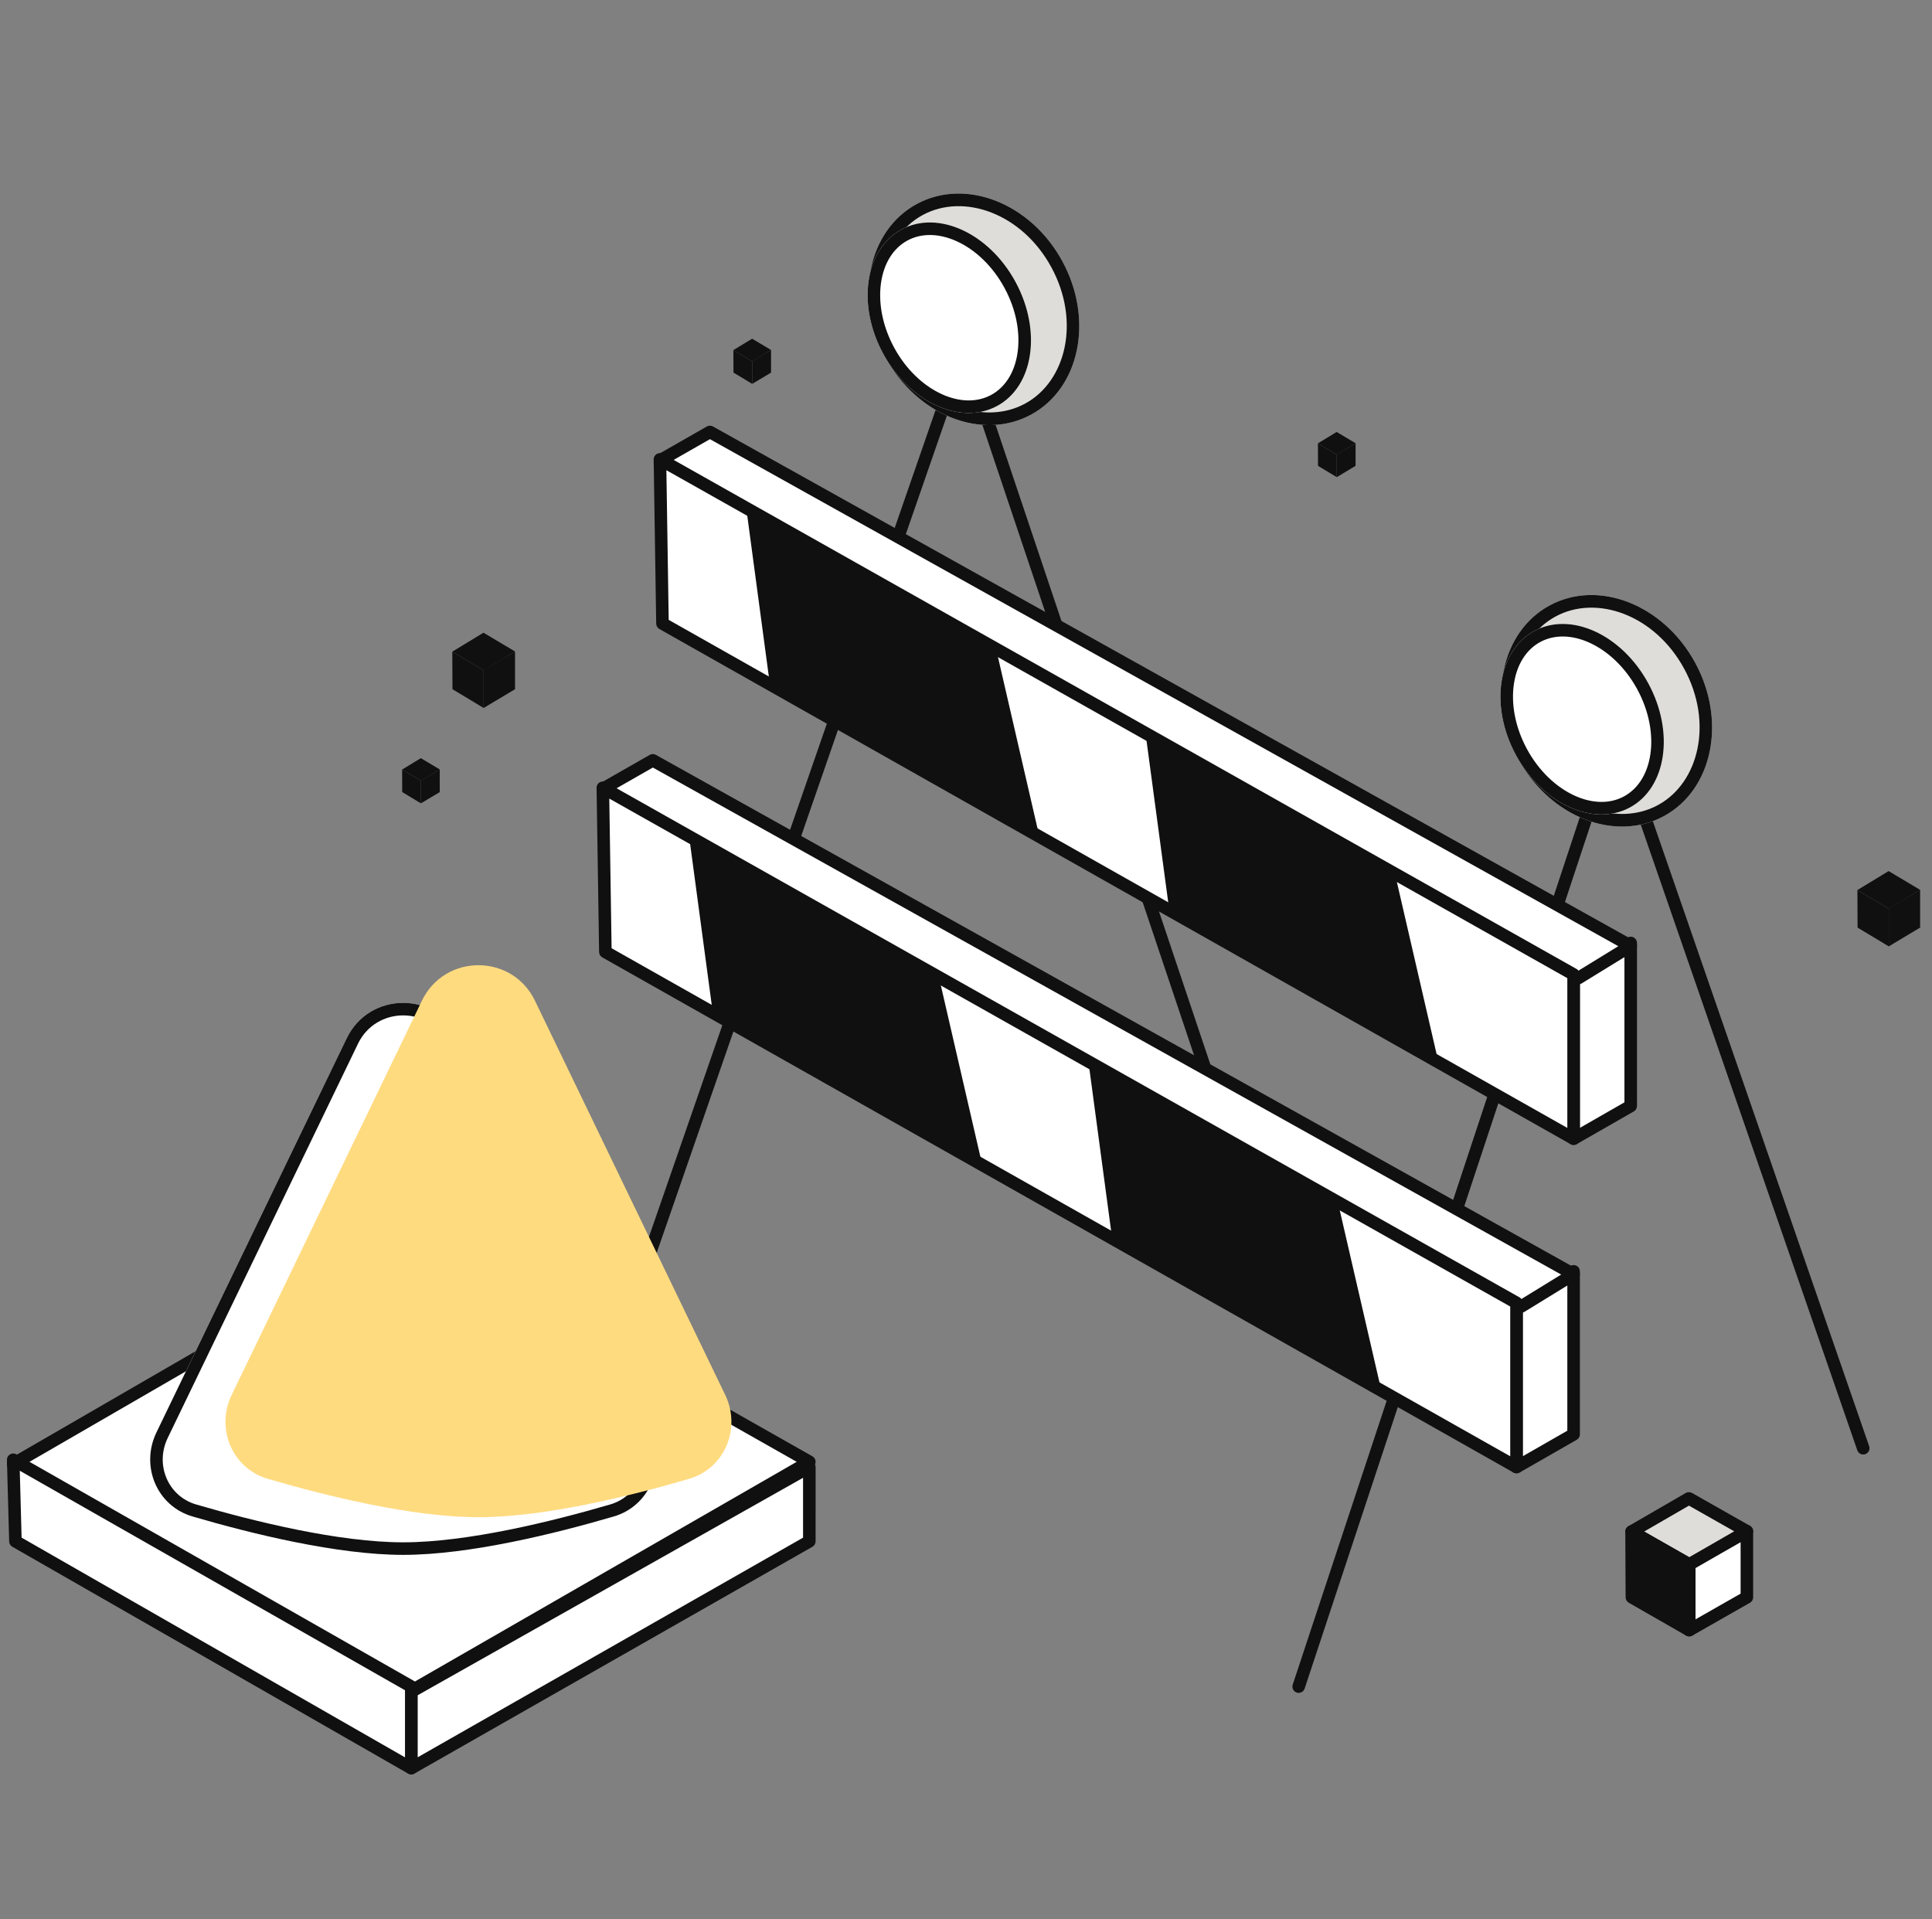
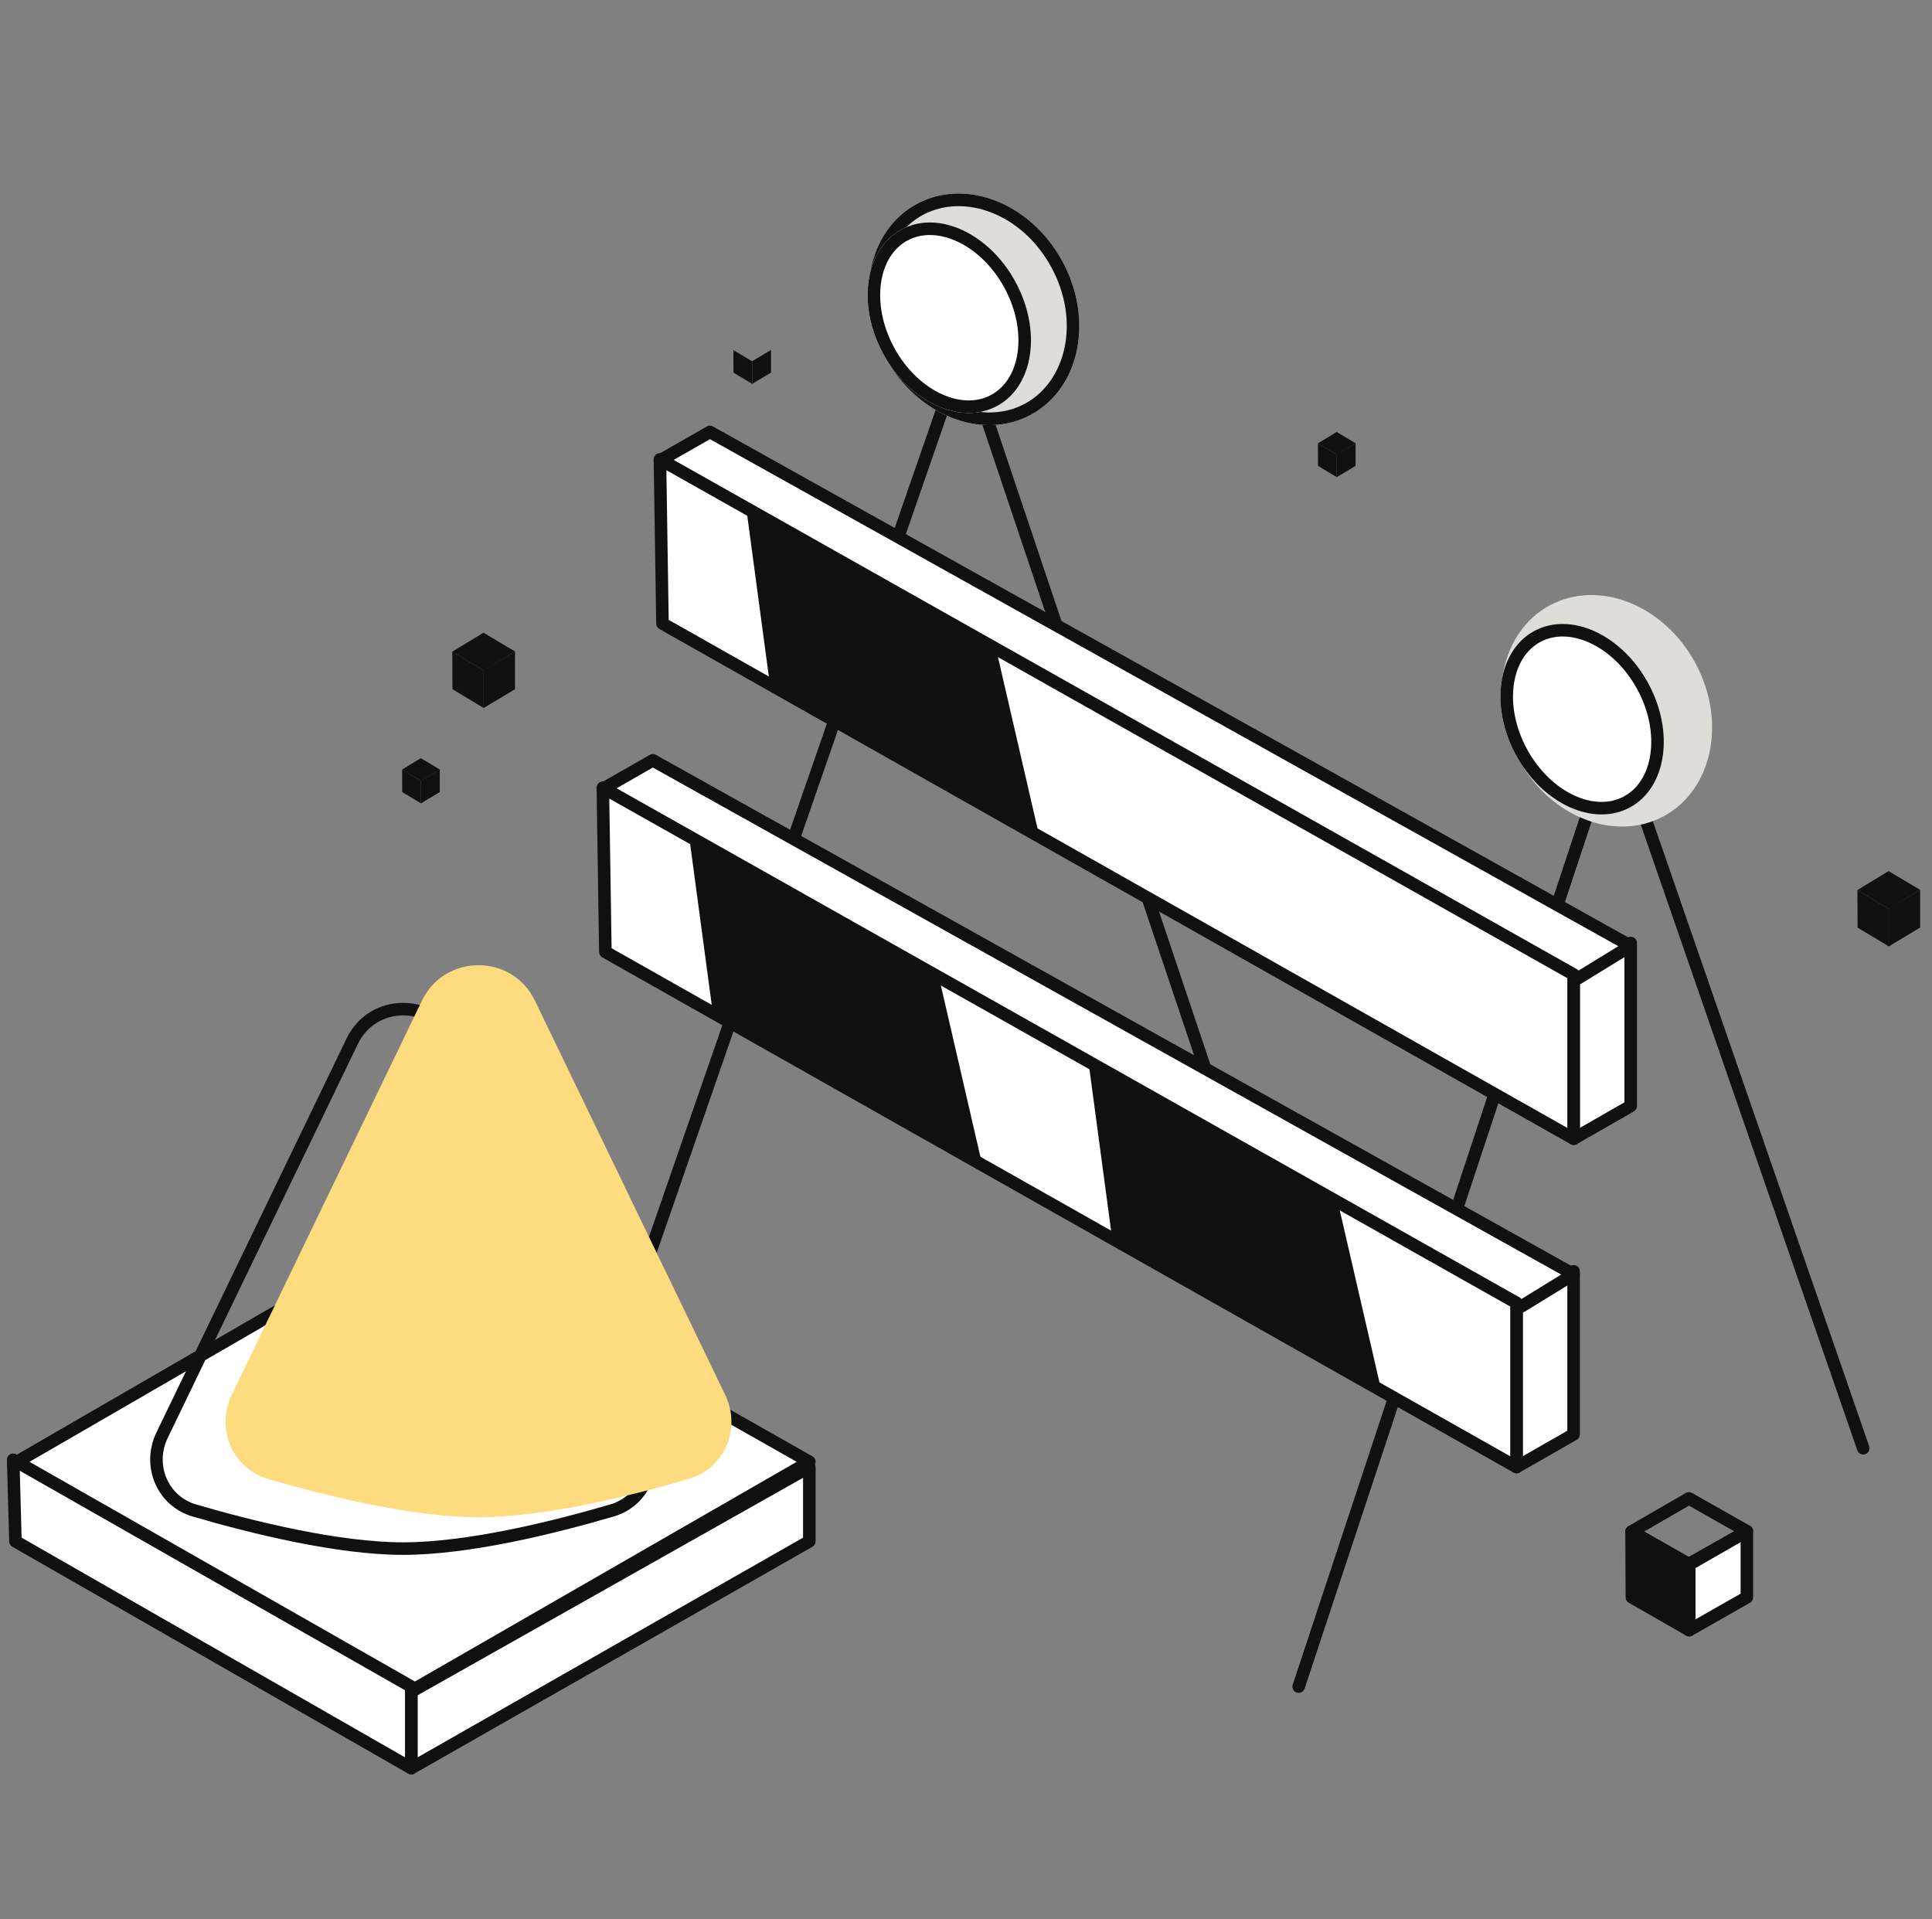
<svg xmlns="http://www.w3.org/2000/svg" width="151" height="150" viewBox="0 0 151 150" fill="none">
  <rect x="0" y="0" width="151" height="150" fill="#808080" stroke="none" />
  <path fill-rule="evenodd" clip-rule="evenodd" d="M73.717 31.825C73.973 31.913 74.109 32.193 74.02 32.449L48.526 105.988C48.438 106.244 48.158 106.379 47.903 106.29C47.647 106.202 47.511 105.922 47.6 105.667L73.094 32.127C73.182 31.872 73.462 31.736 73.717 31.825ZM76.833 31.823C77.089 31.737 77.367 31.875 77.454 32.132L99.515 97.827C99.601 98.084 99.463 98.362 99.207 98.448C98.95 98.534 98.672 98.396 98.586 98.139L76.524 32.444C76.438 32.187 76.576 31.909 76.833 31.823Z" fill="#101010" />
  <path fill-rule="evenodd" clip-rule="evenodd" d="M127.815 61.731C128.071 61.642 128.35 61.778 128.439 62.034L146.088 113.021C146.177 113.277 146.041 113.556 145.785 113.644C145.53 113.733 145.25 113.597 145.162 113.342L127.512 62.354C127.424 62.099 127.559 61.819 127.815 61.731ZM124.698 61.729C124.955 61.814 125.094 62.091 125.009 62.348L101.967 131.965C101.882 132.222 101.605 132.362 101.347 132.277C101.09 132.191 100.951 131.914 101.036 131.657L124.078 62.04C124.163 61.783 124.441 61.644 124.698 61.729Z" fill="#101010" />
  <path d="M127.452 86.434L122.989 88.99V76.051L127.452 73.692L127.452 80.063L127.452 86.434Z" fill="white" />
  <path fill-rule="evenodd" clip-rule="evenodd" d="M127.705 73.273C127.852 73.361 127.942 73.521 127.942 73.692L127.942 86.434C127.942 86.61 127.848 86.772 127.696 86.859L123.233 89.416C123.081 89.503 122.894 89.502 122.743 89.415C122.592 89.327 122.499 89.165 122.499 88.99V76.051C122.499 75.87 122.599 75.703 122.76 75.618L127.223 73.259C127.375 73.179 127.558 73.184 127.705 73.273ZM123.479 76.347V88.145L126.962 86.15L126.962 74.506L123.479 76.347Z" fill="#101010" />
  <path d="M55.485 33.759L51.58 35.99L123.349 76.446L127.452 73.926L55.485 33.759Z" fill="white" />
  <path fill-rule="evenodd" clip-rule="evenodd" d="M55.241 33.333C55.391 33.248 55.574 33.247 55.724 33.331L127.69 73.498C127.842 73.583 127.938 73.742 127.942 73.916C127.945 74.09 127.856 74.253 127.708 74.344L123.605 76.863C123.453 76.957 123.263 76.96 123.108 76.873L51.339 36.417C51.185 36.331 51.09 36.168 51.089 35.992C51.089 35.815 51.183 35.652 51.336 35.565L55.241 33.333ZM55.487 34.322L52.573 35.987L123.338 75.877L126.482 73.947L55.487 34.322Z" fill="#101010" />
  <path d="M51.777 48.732L122.989 88.989L122.989 76.158L51.58 35.9L51.777 48.732Z" fill="white" />
  <path fill-rule="evenodd" clip-rule="evenodd" d="M51.329 35.479C51.48 35.389 51.667 35.387 51.82 35.473L123.229 75.731C123.384 75.818 123.479 75.981 123.479 76.158L123.479 88.989C123.479 89.164 123.386 89.325 123.236 89.413C123.085 89.501 122.899 89.502 122.747 89.416L51.536 49.158C51.385 49.073 51.29 48.913 51.287 48.739L51.089 35.908C51.087 35.732 51.178 35.569 51.329 35.479ZM52.083 36.747L52.263 48.443L122.498 88.149L122.498 76.444L52.083 36.747Z" fill="#101010" />
  <path d="M60.146 53.285L81.148 65L77.801 50.495L58.275 39.338L60.146 53.285Z" fill="#101010" />
-   <path d="M91.388 71.137L112.39 82.853L109.042 68.348L89.516 57.19L91.388 71.137Z" fill="#101010" />
  <path d="M122.989 112.097L118.526 114.653V101.714L122.989 99.355L122.989 105.726L122.989 112.097Z" fill="white" />
  <path fill-rule="evenodd" clip-rule="evenodd" d="M123.242 98.935C123.389 99.024 123.479 99.183 123.479 99.355L123.479 112.097C123.479 112.272 123.385 112.435 123.232 112.522L118.769 115.079C118.618 115.166 118.431 115.165 118.28 115.077C118.128 114.99 118.035 114.828 118.035 114.653V101.714C118.035 101.532 118.136 101.366 118.296 101.281L122.76 98.922C122.911 98.841 123.094 98.847 123.242 98.935ZM119.016 102.01V113.807L122.498 111.812L122.498 100.169L119.016 102.01Z" fill="#101010" />
  <path d="M51.022 59.422L47.117 61.653L118.886 102.108L122.989 99.589L51.022 59.422Z" fill="white" />
  <path fill-rule="evenodd" clip-rule="evenodd" d="M50.779 58.996C50.928 58.911 51.111 58.91 51.261 58.993L123.228 99.161C123.38 99.246 123.475 99.405 123.479 99.579C123.483 99.753 123.394 99.916 123.245 100.007L119.142 102.526C118.991 102.619 118.8 102.623 118.645 102.535L46.876 62.08C46.722 61.993 46.627 61.831 46.627 61.654C46.626 61.478 46.72 61.315 46.874 61.227L50.779 58.996ZM51.025 59.985L48.11 61.65L118.875 101.54L122.019 99.609L51.025 59.985Z" fill="#101010" />
  <path d="M47.315 74.394L118.526 114.652L118.526 101.821L47.117 61.563L47.315 74.394Z" fill="white" />
  <path fill-rule="evenodd" clip-rule="evenodd" d="M46.866 61.142C47.017 61.052 47.205 61.05 47.358 61.136L118.767 101.393C118.921 101.48 119.016 101.644 119.016 101.82L119.016 114.652C119.016 114.826 118.923 114.987 118.773 115.075C118.622 115.163 118.436 115.164 118.285 115.079L47.073 74.821C46.922 74.735 46.827 74.576 46.824 74.402L46.627 61.57C46.624 61.395 46.715 61.231 46.866 61.142ZM47.62 62.41L47.8 74.106L118.036 113.811L118.036 102.107L47.62 62.41Z" fill="#101010" />
  <path d="M55.683 78.947L76.684 90.663L73.337 76.158L53.811 65L55.683 78.947Z" fill="#101010" />
  <path d="M86.924 96.8L107.926 108.515L104.579 94.01L85.053 82.853L86.924 96.8Z" fill="#101010" />
  <path d="M132.491 51.793C134.961 56.337 133.869 61.704 130.051 63.779C126.233 65.854 121.135 63.853 118.665 59.308C116.195 54.763 117.287 49.397 121.105 47.322C124.923 45.246 130.021 47.248 132.491 51.793Z" fill="#DEDDD9" />
-   <path fill-rule="evenodd" clip-rule="evenodd" d="M129.582 62.918C132.79 61.174 133.921 56.477 131.63 52.261C129.338 48.045 124.781 46.44 121.574 48.183C118.366 49.927 117.235 54.624 119.526 58.84C121.818 63.055 126.375 64.661 129.582 62.918ZM130.051 63.779C133.869 61.704 134.961 56.337 132.491 51.793C130.021 47.248 124.923 45.246 121.105 47.322C117.287 49.397 116.195 54.763 118.665 59.308C121.135 63.853 126.233 65.854 130.051 63.779Z" fill="#101010" />
  <path d="M128.823 53.398C130.892 57.204 130.255 61.547 127.4 63.099C124.546 64.651 120.554 62.823 118.485 59.017C116.416 55.21 117.053 50.867 119.908 49.315C122.763 47.764 126.754 49.591 128.823 53.398Z" fill="white" />
  <path fill-rule="evenodd" clip-rule="evenodd" d="M128.988 58.951C129.212 57.425 128.905 55.6 127.962 53.866C127.019 52.131 125.655 50.881 124.252 50.239C122.85 49.596 121.472 49.581 120.376 50.177C119.281 50.772 118.544 51.937 118.321 53.463C118.097 54.989 118.404 56.813 119.347 58.548C120.29 60.283 121.654 61.533 123.056 62.175C124.459 62.818 125.837 62.833 126.932 62.237C128.027 61.642 128.764 60.477 128.988 58.951ZM127.4 63.099C130.255 61.547 130.892 57.204 128.823 53.398C126.754 49.591 122.763 47.764 119.908 49.315C117.053 50.867 116.416 55.21 118.485 59.017C120.554 62.823 124.546 64.651 127.4 63.099Z" fill="#101010" />
  <path d="M83.031 20.416C85.501 24.961 84.409 30.327 80.591 32.402C76.772 34.478 71.675 32.476 69.205 27.931C66.734 23.387 67.827 18.02 71.645 15.945C75.463 13.87 80.561 15.871 83.031 20.416Z" fill="#DEDDD9" />
  <path fill-rule="evenodd" clip-rule="evenodd" d="M80.122 31.541C83.33 29.797 84.461 25.1 82.169 20.884C79.878 16.669 75.321 15.063 72.114 16.806C68.906 18.55 67.775 23.247 70.066 27.463C72.358 31.678 76.915 33.285 80.122 31.541ZM80.591 32.402C84.409 30.327 85.501 24.961 83.031 20.416C80.561 15.871 75.463 13.87 71.645 15.945C67.827 18.02 66.734 23.387 69.205 27.931C71.675 32.476 76.772 34.478 80.591 32.402Z" fill="#101010" />
  <path d="M79.364 22.021C81.433 25.827 80.796 30.171 77.941 31.722C75.086 33.274 71.095 31.446 69.026 27.64C66.957 23.834 67.594 19.49 70.449 17.939C73.303 16.387 77.295 18.215 79.364 22.021Z" fill="white" />
  <path fill-rule="evenodd" clip-rule="evenodd" d="M79.528 27.575C79.752 26.049 79.445 24.224 78.502 22.489C77.559 20.754 76.195 19.504 74.793 18.862C73.391 18.22 72.012 18.205 70.917 18.8C69.822 19.395 69.085 20.56 68.861 22.086C68.637 23.612 68.944 25.437 69.887 27.172C70.83 28.907 72.194 30.157 73.597 30.799C74.999 31.441 76.377 31.456 77.472 30.861C78.568 30.265 79.305 29.101 79.528 27.575ZM77.941 31.722C80.796 30.171 81.433 25.827 79.364 22.021C77.295 18.215 73.303 16.387 70.449 17.939C67.594 19.49 66.957 23.834 69.026 27.64C71.095 31.446 75.086 33.274 77.941 31.722Z" fill="#101010" />
  <path d="M63.255 120.456L32.143 138.185L32.143 132.207L63.255 114.652L63.255 120.456Z" fill="white" />
  <path fill-rule="evenodd" clip-rule="evenodd" d="M63.502 114.229C63.653 114.317 63.746 114.478 63.746 114.652L63.745 120.456C63.745 120.632 63.651 120.795 63.498 120.882L32.386 138.611C32.234 138.697 32.048 138.696 31.897 138.608C31.746 138.521 31.653 138.359 31.653 138.185L31.653 132.207C31.653 132.03 31.748 131.867 31.902 131.78L63.014 114.225C63.166 114.139 63.352 114.141 63.502 114.229ZM32.634 132.493L32.634 137.341L62.765 120.171L62.765 115.492L32.634 132.493Z" fill="#101010" />
  <path d="M31.97 96.513L1.032 114.415L32.144 132.143L63.256 114.241L31.97 96.513Z" fill="white" />
  <path fill-rule="evenodd" clip-rule="evenodd" d="M31.724 96.088C31.875 96.001 32.06 96 32.212 96.086L63.497 113.814C63.65 113.901 63.745 114.063 63.746 114.239C63.746 114.415 63.653 114.578 63.5 114.666L32.388 132.568C32.237 132.655 32.052 132.655 31.901 132.569L0.789 114.841C0.637 114.754 0.542 114.592 0.542 114.416C0.541 114.241 0.634 114.078 0.786 113.99L31.724 96.088ZM31.972 97.077L2.016 114.412L32.142 131.578L62.267 114.244L31.972 97.077Z" fill="#101010" />
  <path d="M1.206 120.456L32.144 138.185V131.811L1.032 114.083L1.206 120.456Z" fill="white" />
  <path fill-rule="evenodd" clip-rule="evenodd" d="M0.78 113.662C0.932 113.571 1.121 113.569 1.275 113.657L32.386 131.385C32.539 131.472 32.634 131.635 32.634 131.811V138.185C32.634 138.36 32.541 138.521 32.389 138.609C32.238 138.696 32.052 138.697 31.9 138.61L0.962 120.881C0.814 120.796 0.72 120.64 0.716 120.469L0.542 114.096C0.537 113.919 0.628 113.753 0.78 113.662ZM1.546 114.94L1.688 120.168L31.653 137.339V132.096L1.546 114.94Z" fill="#101010" />
-   <path d="M27.095 81.146C28.879 77.451 34.142 77.451 35.925 81.146L50.794 111.95C52.06 114.572 50.769 117.697 47.973 118.515C43.399 119.854 36.678 121.516 31.51 121.516C26.343 121.516 19.621 119.854 15.047 118.515C12.252 117.697 10.96 114.572 12.226 111.95L27.095 81.146Z" fill="white" />
  <path fill-rule="evenodd" clip-rule="evenodd" d="M49.911 112.376L35.042 81.572C33.615 78.616 29.405 78.616 27.978 81.572L13.109 112.376C12.091 114.484 13.141 116.936 15.322 117.574C19.892 118.911 26.495 120.535 31.51 120.535C36.525 120.535 43.128 118.911 47.698 117.574C49.879 116.936 50.929 114.484 49.911 112.376ZM35.925 81.146C34.142 77.451 28.879 77.451 27.095 81.146L12.226 111.95C10.96 114.572 12.252 117.697 15.047 118.515C19.621 119.854 26.343 121.516 31.51 121.516C36.678 121.516 43.399 119.854 47.973 118.515C50.769 117.697 52.06 114.572 50.794 111.95L35.925 81.146Z" fill="#101010" />
  <g style="mix-blend-mode:multiply">
    <path d="M32.978 78.204C34.762 74.509 40.025 74.509 41.809 78.204L56.678 109.008C57.944 111.631 56.652 114.756 53.857 115.573C49.282 116.912 42.561 118.574 37.394 118.574C32.226 118.574 25.505 116.912 20.93 115.573C18.135 114.756 16.843 111.631 18.11 109.008L32.978 78.204Z" fill="#FFDB80" />
  </g>
  <path d="M136.531 124.831L132.025 127.399V122.213L136.531 119.671V124.831Z" fill="white" />
  <path fill-rule="evenodd" clip-rule="evenodd" d="M136.778 119.248C136.929 119.335 137.021 119.497 137.021 119.671V124.831C137.021 125.007 136.927 125.17 136.774 125.257L132.268 127.825C132.116 127.911 131.93 127.91 131.779 127.823C131.628 127.735 131.535 127.573 131.535 127.399V122.213C131.535 122.036 131.63 121.873 131.784 121.786L136.29 119.244C136.442 119.158 136.628 119.16 136.778 119.248ZM132.515 122.5V126.555L136.041 124.546V120.51L132.515 122.5Z" fill="#101010" />
-   <path d="M132 117.103L127.519 119.696L132.025 122.264L136.531 119.671L132 117.103Z" fill="#DEDDD9" />
  <path fill-rule="evenodd" clip-rule="evenodd" d="M131.754 116.679C131.905 116.592 132.09 116.591 132.242 116.677L136.773 119.244C136.926 119.331 137.021 119.493 137.021 119.669C137.022 119.845 136.928 120.008 136.776 120.096L132.27 122.689C132.119 122.775 131.934 122.776 131.782 122.69L127.277 120.122C127.124 120.035 127.03 119.873 127.029 119.698C127.028 119.522 127.122 119.36 127.274 119.272L131.754 116.679ZM132.003 117.668L128.504 119.693L132.024 121.699L135.542 119.674L132.003 117.668Z" fill="#101010" />
  <path d="M127.545 124.831L132.025 127.399V122.264L127.519 119.696L127.545 124.831Z" fill="#101010" />
  <path fill-rule="evenodd" clip-rule="evenodd" d="M127.272 119.273C127.423 119.184 127.61 119.183 127.762 119.27L132.268 121.838C132.421 121.925 132.516 122.088 132.516 122.264V127.399C132.516 127.574 132.422 127.735 132.271 127.823C132.12 127.911 131.933 127.911 131.782 127.824L127.301 125.257C127.149 125.17 127.055 125.008 127.054 124.834L127.029 119.698C127.028 119.523 127.121 119.361 127.272 119.273ZM128.014 120.542L128.033 124.546L131.535 126.553V122.549L128.014 120.542Z" fill="#101010" />
  <path d="M40.253 53.863L37.801 55.33V52.367L40.253 50.914V53.863Z" fill="#101010" />
  <path d="M37.788 49.447L35.35 50.929L37.801 52.396L40.253 50.914L37.788 49.447Z" fill="#101010" />
  <path d="M35.364 53.863L37.801 55.33V52.396L35.35 50.929L35.364 53.863Z" fill="#101010" />
  <path d="M150.072 72.493L147.621 73.96V70.997L150.072 69.544V72.493Z" fill="#101010" />
  <path d="M147.607 68.077L145.169 69.559L147.62 71.026L150.072 69.544L147.607 68.077Z" fill="#101010" />
  <path d="M145.183 72.493L147.62 73.96V71.026L145.169 69.559L145.183 72.493Z" fill="#101010" />
  <path d="M34.37 61.902L32.899 62.782V61.005L34.37 60.133V61.902Z" fill="#101010" />
  <path d="M32.891 59.252L31.428 60.141L32.899 61.022L34.37 60.133L32.891 59.252Z" fill="#101010" />
  <path d="M31.436 61.902L32.899 62.782V61.022L31.428 60.142L31.436 61.902Z" fill="#101010" />
  <path d="M105.948 36.408L104.477 37.289V35.511L105.948 34.639V36.408Z" fill="#101010" />
  <path d="M104.469 33.759L103.006 34.648L104.477 35.528L105.948 34.639L104.469 33.759Z" fill="#101010" />
  <path d="M103.014 36.409L104.477 37.289V35.528L103.006 34.648L103.014 36.409Z" fill="#101010" />
  <path d="M60.262 29.12L58.791 30.001V28.223L60.262 27.351V29.12Z" fill="#101010" />
-   <path d="M58.783 26.471L57.32 27.36L58.791 28.24L60.262 27.351L58.783 26.471Z" fill="#101010" />
  <path d="M57.328 29.12L58.791 30.001V28.24L57.32 27.36L57.328 29.12Z" fill="#101010" />
</svg>